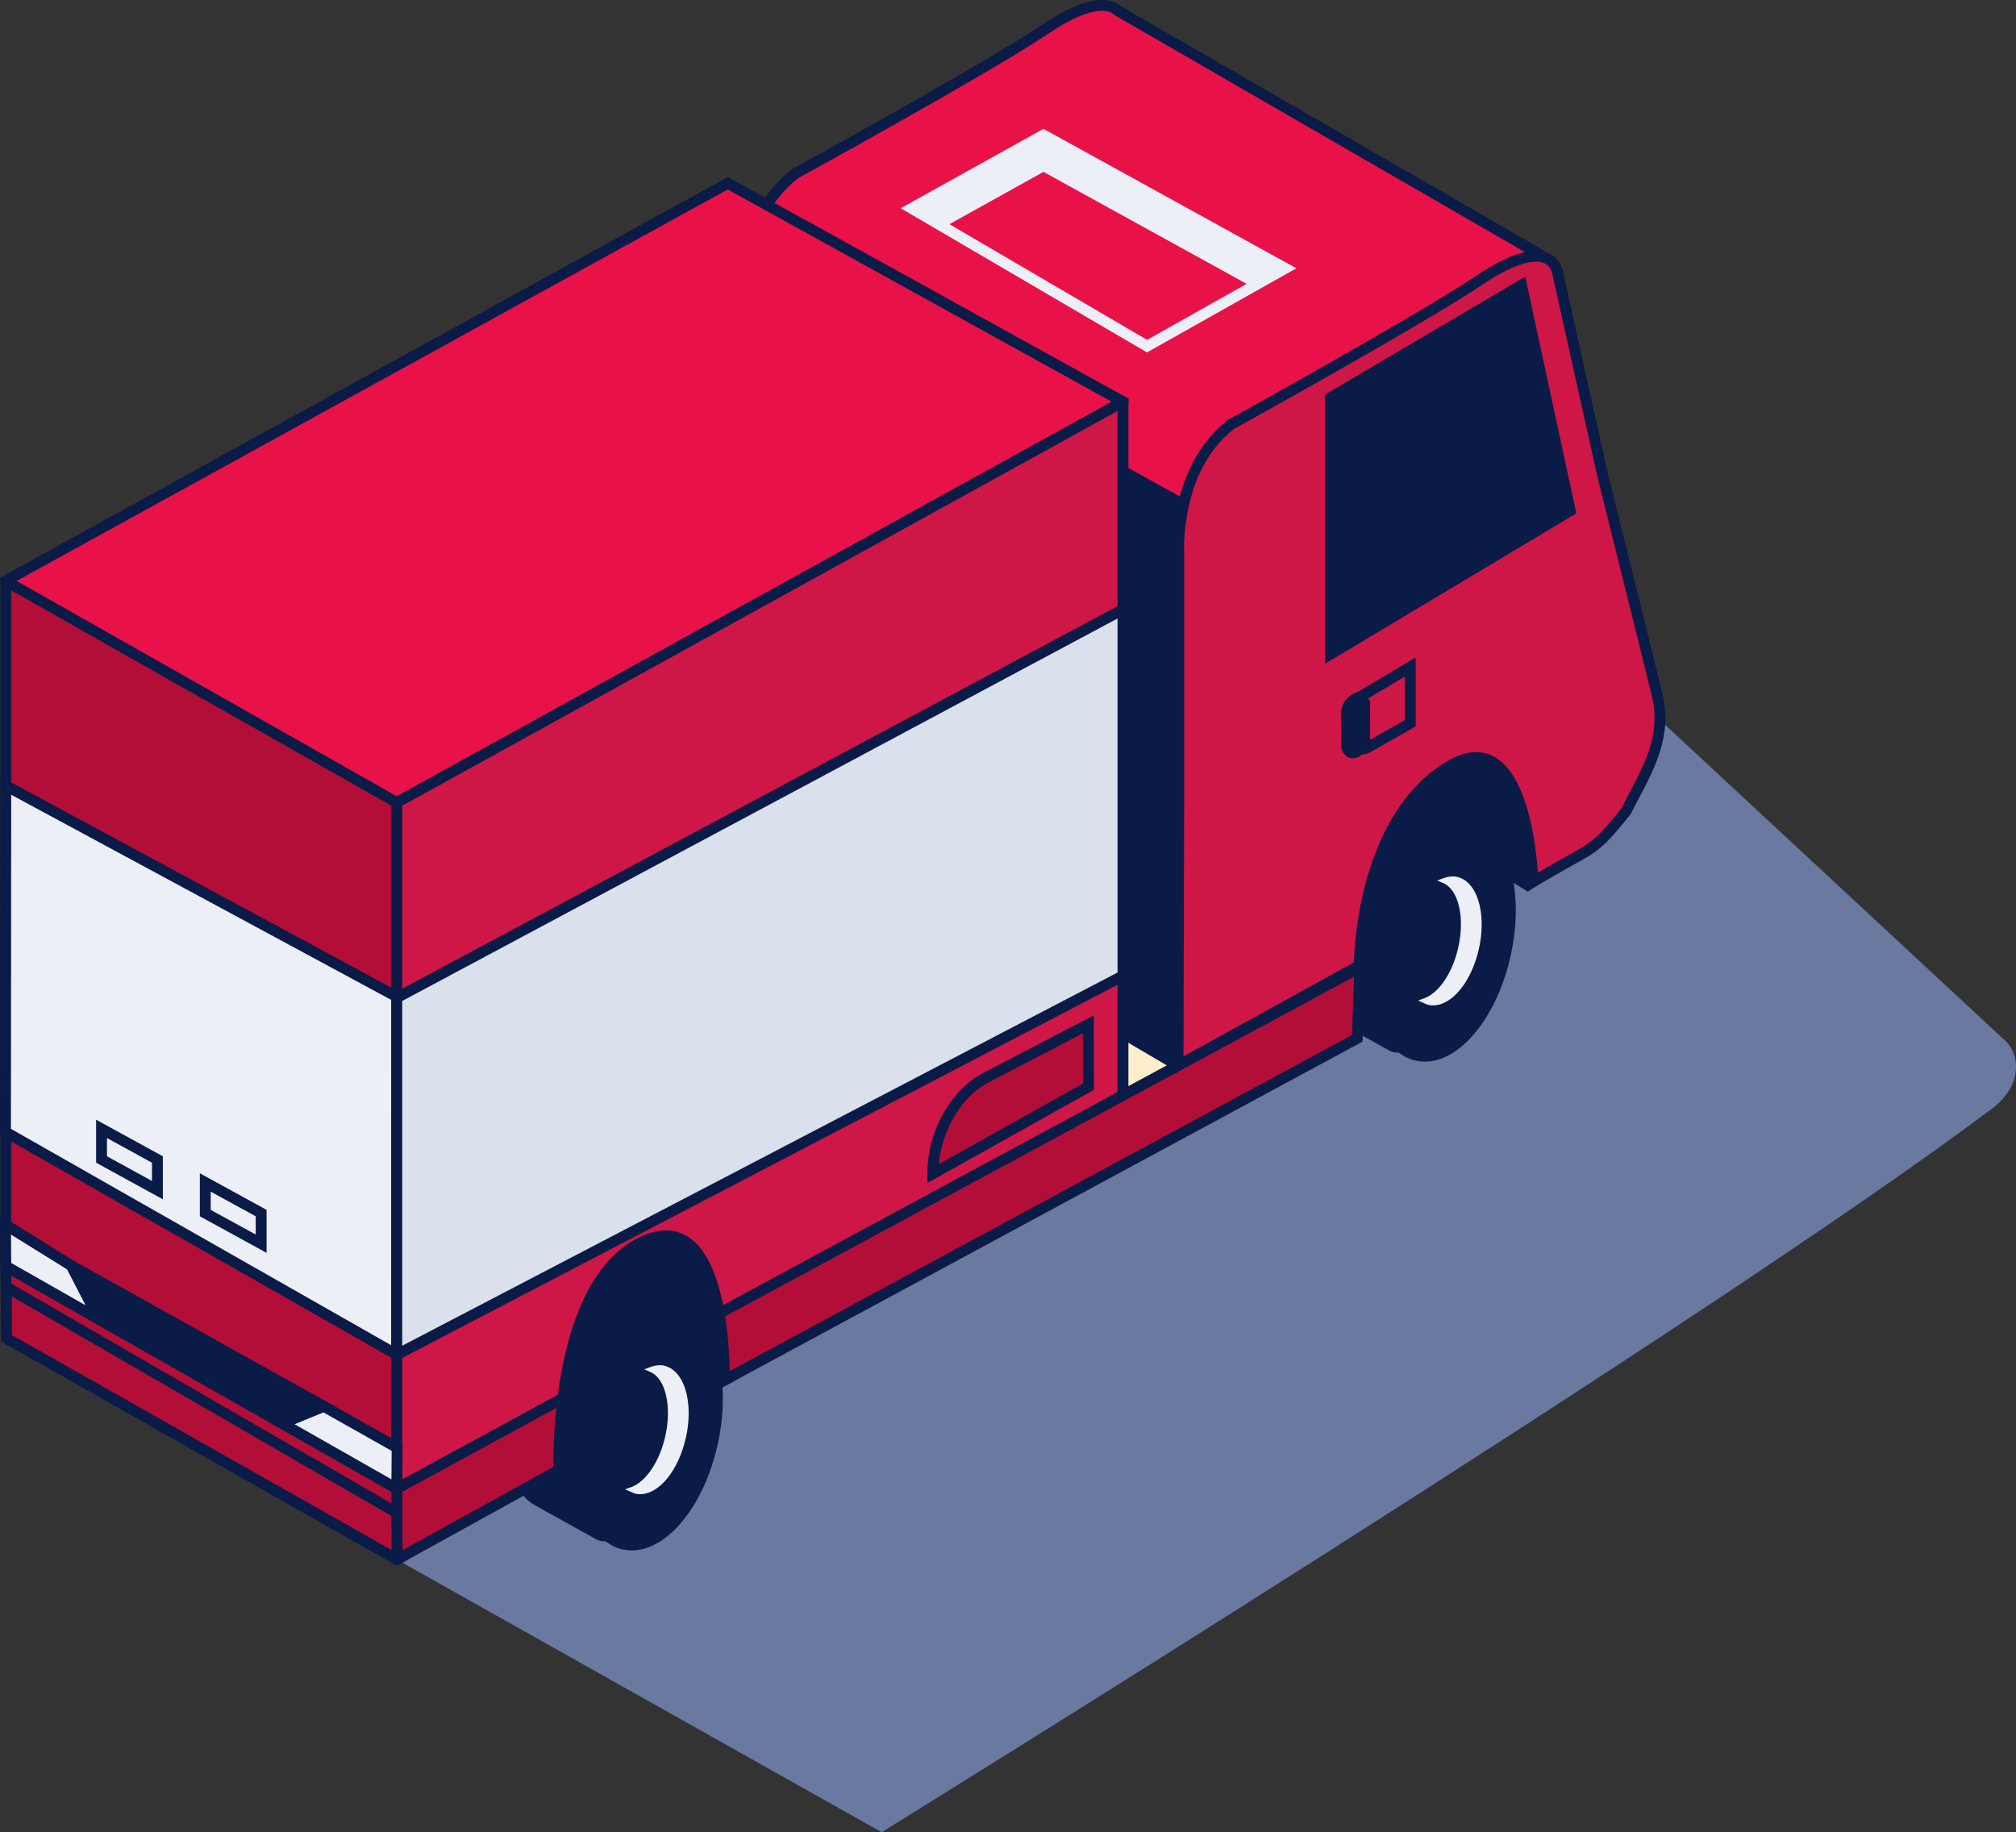
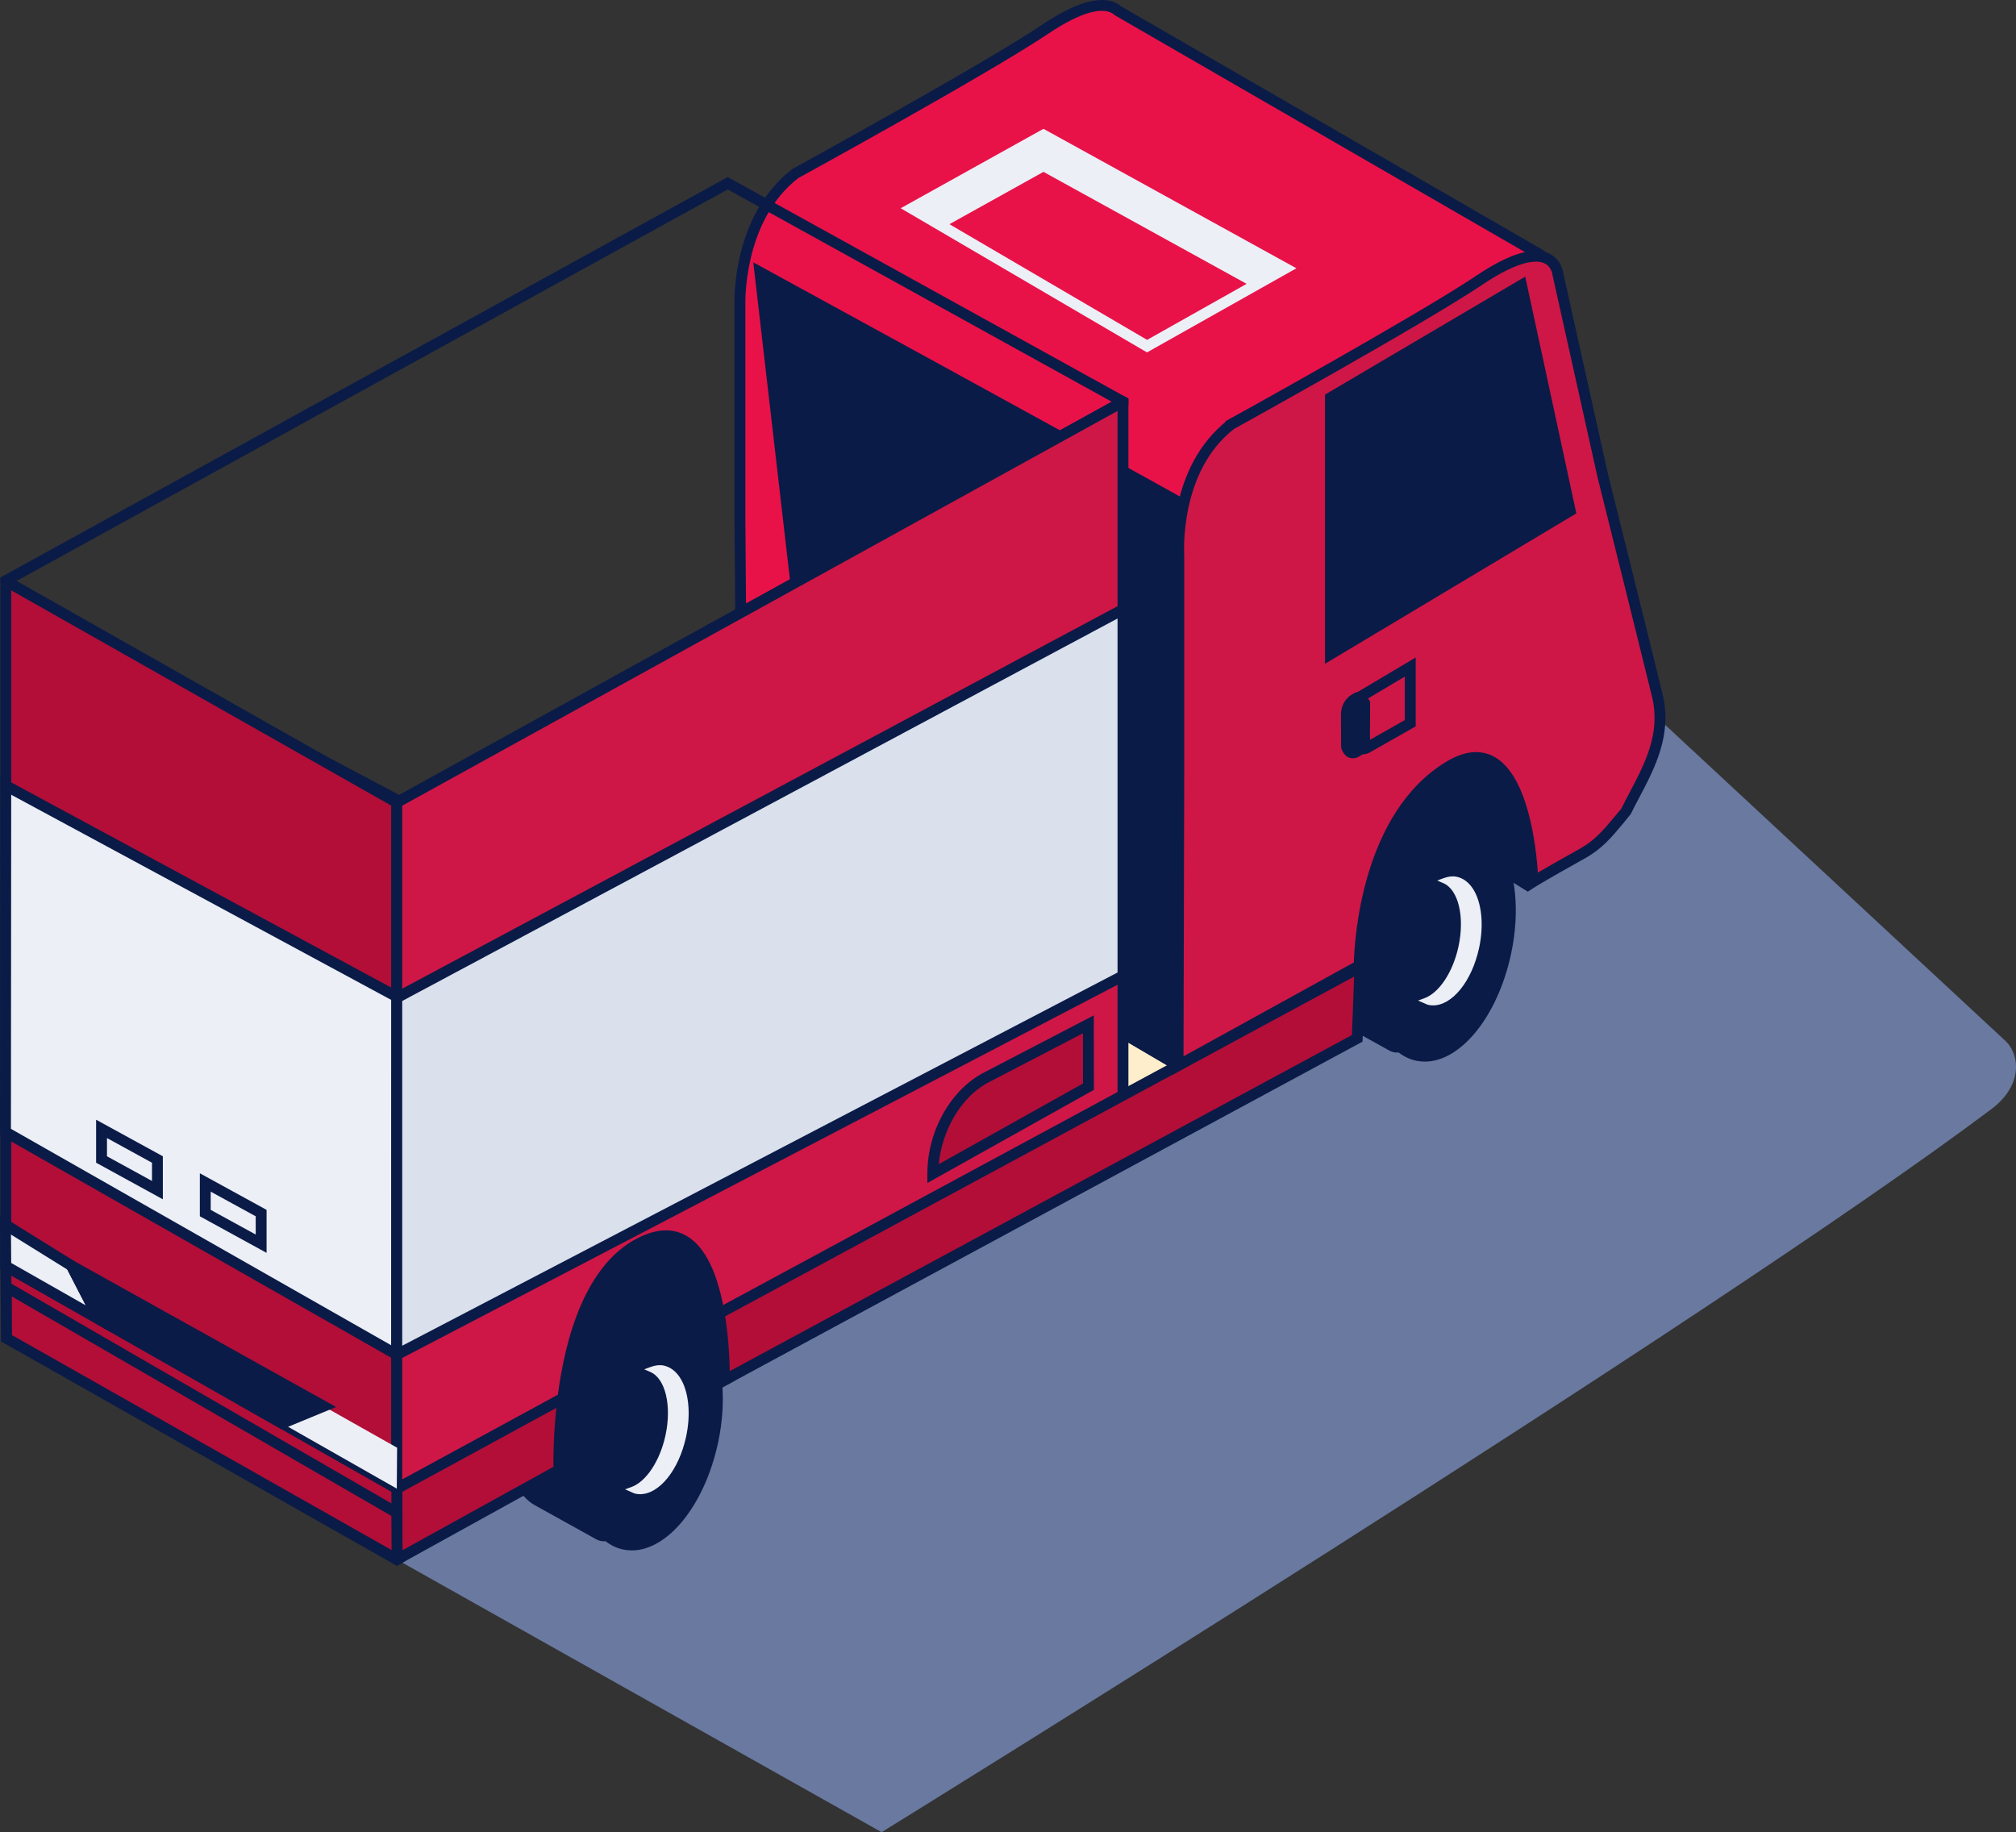
<svg xmlns="http://www.w3.org/2000/svg" version="1.1" id="Слой_1" x="0px" y="0px" width="185.584px" height="168.675px" viewBox="0 0 185.584 168.675" enable-background="new 0 0 185.584 168.675" xml:space="preserve">
  <rect x="0" y="0" width="185.584" height="168.675" fill="#333333" stroke="none" />
  <path fill="#6979A0" d="M37.057,143.873l44.1,24.803c0,0,76.266-47.107,102.167-66.573c2.979-2.239,2.573-5.083,1.292-6.271  c-1.608-1.491-31.304-29.076-31.304-29.076" />
  <g>
    <polygon fill="#FFEECC" points="125.189,89.052 88.636,68.242 0.605,116.245 36.527,137.047  " />
    <path fill="#16110D" d="M0.028,116.112L88.642,67.67l37.578,21.393l-89.7,48.558L0.028,116.112z M88.631,68.814L1.627,116.256   l34.908,20.218l87.625-47.433L88.631,68.814z" />
  </g>
  <g>
    <path fill="#0A1B47" d="M66.546,107.823L66.785,108c0.157,0.117,3.88,2.892,4.896,4.477c1.038,1.617-2.766,11.523-3.991,14.61   l-1.186,0.641l-18.603-11.276L66.546,107.823z" />
    <path fill="#0A1B47" d="M140.785,62c0.157,0.117,3.88,2.892,4.896,4.477c1.038,1.617-2.88,11.813-4.105,14.898l-0.94,0.709   l-18.733-11.632l18.644-8.629L140.785,62z" />
  </g>
  <g>
    <path fill="#0A1B47" d="M56.957,117.8l-0.601-0.325c-0.209-0.09-0.424-0.163-0.649-0.209c-3.203-0.645-7.296,3.555-8.571,9.382   c-1.181,5.392,0.136,10.265,2.34,11.489v0.002l6.656,3.692l7.026-20.208L56.957,117.8z" />
-     <path fill="#0A1B47" d="M54.882,141.709l-5.648-3.135c-2.61-1.45-3.746-6.736-2.586-12.033c1.296-5.923,5.572-10.481,9.159-9.766   c0.24,0.049,0.485,0.127,0.788,0.26l7.168,4.373l-6.781,19.5C56.682,141.769,55.679,142.152,54.882,141.709z M56.707,118.233   l-0.547-0.298c-0.199-0.085-0.38-0.144-0.552-0.179c-2.724-0.545-6.712,3.186-7.985,8.998c-1.141,5.217,0.162,9.872,2.096,10.948   l6.136,3.403l6.7-19.268L56.707,118.233z" />
+     <path fill="#0A1B47" d="M54.882,141.709l-5.648-3.135c-2.61-1.45-3.746-6.736-2.586-12.033c1.296-5.923,5.572-10.481,9.159-9.766   c0.24,0.049,0.485,0.127,0.788,0.26l7.168,4.373l-6.781,19.5C56.682,141.769,55.679,142.152,54.882,141.709z M56.707,118.233   c-0.199-0.085-0.38-0.144-0.552-0.179c-2.724-0.545-6.712,3.186-7.985,8.998c-1.141,5.217,0.162,9.872,2.096,10.948   l6.136,3.403l6.7-19.268L56.707,118.233z" />
  </g>
  <g>
    <path fill="#0A1B47" d="M65.599,132.785c-1.275,5.827-4.905,10.028-8.108,9.383c-3.202-0.646-4.765-5.892-3.489-11.719   s4.905-10.028,8.108-9.383C65.312,121.711,66.874,126.958,65.599,132.785z" />
    <path fill="#0A1B47" d="M57.392,142.658c-1.106-0.224-2.081-0.938-2.818-2.067c-1.526-2.338-1.933-6.265-1.061-10.248   c1.354-6.186,5.175-10.473,8.694-9.767c1.107,0.224,2.082,0.938,2.82,2.067c1.525,2.338,1.932,6.266,1.06,10.248   c-1.255,5.737-4.632,9.844-7.925,9.844C57.904,142.735,57.647,142.709,57.392,142.658z M54.489,130.555   c-0.816,3.731-0.464,7.367,0.921,9.488c0.596,0.913,1.329,1.463,2.179,1.634c2.887,0.575,6.327-3.54,7.521-8.999   c0.816-3.731,0.464-7.367-0.921-9.488c-0.596-0.913-1.329-1.463-2.179-1.634c-0.183-0.036-0.366-0.055-0.553-0.055   C58.702,121.501,55.609,125.442,54.489,130.555z" />
  </g>
  <path fill="#0A1B47" d="M56.203,130.883c0.753-3.441,2.926-5.82,4.934-5.413c0.655,0.132,1.229,0.55,1.66,1.209  c0.85,1.304,1.08,3.476,0.6,5.671c-0.697,3.184-2.605,5.458-4.481,5.458c-0.151,0-0.302-0.015-0.452-0.045  c-0.656-0.132-1.229-0.55-1.66-1.209C55.953,135.25,55.723,133.079,56.203,130.883z" />
  <g>
    <path fill="#ECEFF6" d="M61.038,125.96c-0.35-0.07-0.707-0.009-1.063,0.122c1.471,0.642,2.156,3.244,1.522,6.143   c-0.545,2.488-1.893,4.398-3.285,4.908c0.115,0.05,0.225,0.115,0.349,0.14c1.717,0.346,3.663-1.906,4.347-5.03   C63.593,129.12,62.755,126.306,61.038,125.96z" />
    <path fill="#ECEFF6" d="M58.512,137.518c-0.121-0.025-0.224-0.074-0.313-0.117l-0.657-0.289l0.586-0.214   c1.359-0.497,2.616-2.396,3.127-4.728c0.599-2.736,0.006-5.256-1.378-5.859l-0.573-0.25l0.587-0.214   c0.442-0.162,0.835-0.206,1.197-0.132c0.589,0.119,1.107,0.499,1.5,1.101c0.815,1.249,1.032,3.349,0.565,5.48   c-0.671,3.067-2.474,5.263-4.23,5.263C58.785,137.559,58.647,137.545,58.512,137.518z M60.614,126.186   c1.233,1.021,1.709,3.436,1.128,6.092c-0.471,2.15-1.565,3.968-2.83,4.781c0.004,0,0.008,0,0.012,0   c1.501,0,3.129-2.079,3.741-4.869c0.438-2.006,0.248-3.959-0.497-5.101c-0.322-0.493-0.719-0.791-1.18-0.884l0,0   c-0.08-0.016-0.164-0.024-0.251-0.024C60.697,126.181,60.656,126.183,60.614,126.186z" />
  </g>
  <path fill="#E81249" d="M141.697,24.361c0.397-0.167,0.433-0.716,0.06-0.932L102.936,1.007c-0.169-0.151-0.384-0.285-0.654-0.377  l-0.002-0.001v0c-1.02-0.348-2.836-0.104-6.064,2.064c-5.448,3.658-23.028,13.3-23.028,13.3c-5.396,4.159-5.071,12.098-5.071,12.098  v19.73l0.205,27.187l15.384-8.341l-4.496,14.258l29.24,17.17l6.388-34.225l-1.522-24.79l23.867-12.831L141.697,24.361z" />
  <path fill="#0A1B47" d="M78.611,81.155l4.244-13.459l-15.028,8.148l-0.212-28.023v-19.71c-0.014-0.335-0.27-8.246,5.331-12.557  c0.176-0.096,17.623-9.673,22.989-13.277c2.846-1.91,5.034-2.625,6.505-2.123l0.081,0.03c0.262,0.099,0.499,0.238,0.706,0.413  l38.779,22.398c0.338,0.195,0.533,0.559,0.508,0.949c-0.024,0.39-0.265,0.726-0.625,0.876l-4.472,1.868l-23.586,12.679l1.508,24.533  l-6.53,34.986L78.611,81.155z M112.796,38.791l24.192-13.002l4.516-1.889l0.003-0.037L102.686,1.44l-0.082-0.06  c-0.137-0.122-0.299-0.215-0.486-0.279c-0.797-0.272-2.421-0.144-5.623,2.006C91.09,6.737,73.603,16.335,73.492,16.389  c-5.121,3.948-4.881,11.605-4.877,11.702v19.727l0.199,26.355l15.738-8.534l-4.748,15.058l28.283,16.607l6.246-33.464  L112.796,38.791z" />
  <path fill="#0A1B47" d="M70.191,24.615c0.324,0.177,32.455,17.738,38.996,21.415l0.324,0.182l-0.081,0.363  c-0.556,2.498-0.415,4.545-0.414,4.565l0.001,19.769l-0.072,28.058l-5.77-3.389l-26.57-8.585l-7.262-62.841L70.191,24.615z" />
  <g>
    <path fill="#0A1B47" d="M129.957,72.8l-0.601-0.325c-0.209-0.09-0.424-0.164-0.649-0.209c-3.203-0.645-7.296,3.554-8.571,9.381   c-1.181,5.392,0.136,10.265,2.34,11.489v0.002l6.656,3.692l7.026-20.208L129.957,72.8z" />
    <path fill="#0A1B47" d="M127.9,96.72l-5.667-3.146c-2.61-1.45-3.746-6.736-2.586-12.033c1.296-5.923,5.572-10.481,9.159-9.766   c0.24,0.049,0.485,0.127,0.788,0.26l7.168,4.373l-6.788,19.52C129.679,96.778,128.688,97.157,127.9,96.72z M129.707,73.233   l-0.547-0.298c-0.199-0.085-0.38-0.144-0.552-0.179c-2.724-0.544-6.712,3.186-7.985,8.998c-1.141,5.217,0.162,9.872,2.096,10.948   l6.136,3.403l6.7-19.268L129.707,73.233z" />
  </g>
  <g>
    <path fill="#0A1B47" d="M138.599,87.785c-1.275,5.827-4.905,10.028-8.108,9.383c-3.202-0.646-4.765-5.892-3.489-11.719   s4.905-10.028,8.108-9.383C138.312,76.711,139.874,81.958,138.599,87.785z" />
    <path fill="#0A1B47" d="M130.392,97.658c-1.106-0.224-2.081-0.938-2.818-2.067c-1.526-2.338-1.933-6.265-1.061-10.248   c1.354-6.186,5.175-10.473,8.694-9.767c1.107,0.224,2.082,0.938,2.82,2.067c1.525,2.338,1.932,6.266,1.06,10.248   c-1.255,5.737-4.632,9.844-7.925,9.844C130.904,97.735,130.647,97.709,130.392,97.658z M127.489,85.555   c-0.816,3.731-0.464,7.367,0.921,9.488c0.596,0.913,1.329,1.463,2.179,1.634c2.887,0.575,6.327-3.54,7.521-8.999   c0.816-3.731,0.464-7.367-0.921-9.488c-0.596-0.913-1.329-1.463-2.179-1.634c-0.183-0.036-0.366-0.055-0.553-0.055   C131.702,76.501,128.609,80.442,127.489,85.555z" />
  </g>
  <path fill="#0A1B47" d="M129.203,85.883c0.753-3.441,2.926-5.82,4.934-5.413c0.655,0.132,1.229,0.55,1.66,1.209  c0.85,1.304,1.08,3.476,0.6,5.671c-0.697,3.184-2.605,5.458-4.481,5.458c-0.151,0-0.302-0.015-0.452-0.045  c-0.656-0.132-1.229-0.55-1.66-1.209C128.953,90.25,128.723,88.079,129.203,85.883z" />
  <g>
    <path fill="#ECEFF6" d="M134.038,80.96c-0.35-0.07-0.707-0.009-1.063,0.122c1.471,0.642,2.156,3.244,1.522,6.143   c-0.545,2.488-1.893,4.398-3.285,4.908c0.115,0.05,0.225,0.115,0.349,0.14c1.717,0.346,3.663-1.906,4.347-5.03   C136.593,84.12,135.755,81.306,134.038,80.96z" />
    <path fill="#ECEFF6" d="M131.512,92.518c-0.121-0.025-0.224-0.074-0.313-0.117l-0.657-0.289l0.586-0.214   c1.359-0.497,2.616-2.396,3.127-4.728c0.599-2.736,0.006-5.256-1.378-5.859l-0.573-0.25l0.587-0.214   c0.442-0.162,0.835-0.206,1.197-0.132c0.589,0.119,1.107,0.499,1.5,1.101c0.815,1.249,1.032,3.349,0.565,5.48   c-0.671,3.067-2.474,5.263-4.23,5.263C131.785,92.559,131.647,92.545,131.512,92.518z M133.614,81.186   c1.233,1.021,1.709,3.436,1.128,6.092c-0.471,2.15-1.565,3.968-2.83,4.781c0.004,0,0.008,0,0.012,0   c1.501,0,3.129-2.079,3.741-4.869c0.438-2.006,0.248-3.959-0.497-5.101c-0.322-0.493-0.719-0.791-1.18-0.884l0,0   c-0.08-0.016-0.164-0.024-0.251-0.024C133.697,81.181,133.656,81.183,133.614,81.186z" />
  </g>
  <polygon fill="#B20E38" points="0.532,53.192 0.532,116.564 36.527,137.047 36.527,73.627 " />
  <path fill="#0A1B47" d="M0.032,116.854V53.782l36.741,19.41l0.254,0.145v64.57L0.032,116.854z M1.032,54.051v62.223l34.995,19.914  v-62.27L1.032,54.051z" />
  <polygon fill="#ECEFF6" points="36.555,91.777 0.532,72.329 0.505,104.212 36.527,124.715 " />
  <path fill="#0A1B47" d="M0.006,104.502l0.027-33.012l37.021,19.988l-0.028,34.096L0.006,104.502z M1.031,73.167l-0.025,30.756  l35.021,19.934l0.027-31.781L1.031,73.167z" />
-   <polygon fill="#E81249" points="103.376,36.984 36.527,73.879 0.505,53.476 66.987,16.871 " />
  <path fill="#0A1B47" d="M0.032,53.782L0.023,53.17L66.988,16.3l36.888,20.389v0.591L36.523,74.452L0.032,53.782z M66.988,17.441  L1.531,53.482L36.53,73.307l65.812-36.323L66.988,17.441z" />
  <path fill="#CE1746" d="M36.527,73.879v63.168l15.283-8.255c0.642-5.19,2.396-11.962,7.135-14.372  c4.709-2.395,6.555,2.293,7.277,6.624l37.153-19.935V36.984L36.527,73.879z" />
  <path fill="#0A1B47" d="M36.027,73.584l67.349-37.171l0.5,0.276v0.591v64.129l-38.032,20.406l-0.114-0.688  c-0.591-3.544-1.691-5.814-3.183-6.566c-0.925-0.469-2.061-0.363-3.374,0.305c-4.528,2.305-6.233,8.879-6.866,13.988l-0.031,0.256  l-16.248,8.775V73.584z M58.719,113.975c1.616-0.822,3.055-0.924,4.279-0.307c1.704,0.859,2.912,3.082,3.595,6.609l36.283-19.468  V37.832L37.027,74.174v62.035l14.319-7.734C52.035,123.163,53.877,116.438,58.719,113.975z" />
  <path fill="#B20E38" d="M51.82,128.714l-15.293,8.333l0.027,6.516l14.902-8.234C51.457,135.329,51.356,132.412,51.82,128.714z" />
  <path fill="#0A1B47" d="M36.026,143.865v-7.114l16.411-8.942l-0.121,0.968c-0.453,3.611-0.36,6.507-0.359,6.535l0.01,0.307  l-15.439,8.531L36.026,143.865z M51.214,129.614l-14.187,7.73l0.023,5.373l13.899-7.68C50.939,134.28,50.941,132.213,51.214,129.614  z" />
  <path fill="#B20E38" d="M66.2,120.915c0.542,3.15,0.482,6.149,0.482,6.149l58.259-31.471l0.248-6.541L66.2,120.915z" />
  <path fill="#0A1B47" d="M66.182,127.054c0.002-0.03,0.053-2.992-0.475-6.055l-0.06-0.354l60.076-32.45l-0.294,7.701l-59.264,32.014  L66.182,127.054z M124.656,89.909l-57.904,31.277c0.327,2.054,0.409,3.979,0.428,5.041l57.272-30.938L124.656,89.909z" />
  <polygon fill="#DAE1ED" points="36.527,91.853 103.376,56.105 103.376,89.834 36.527,124.715 " />
  <path fill="#0A1B47" d="M36.027,91.553l67.849-36.282v34.866L36.027,125.54V91.553z M102.876,56.94L37.027,92.153v31.737  l65.849-34.358V56.94z" />
  <polygon fill="#B20E38" points="0.532,116.564 0.605,123.206 36.555,143.563 36.527,137.047 " />
  <path fill="#0A1B47" d="M0.36,123.641l-0.251-0.143l-0.087-7.8l37.004,21.058l0.03,7.116L0.36,123.641z M1.042,117.429l0.062,5.483  l34.947,19.79l-0.023-5.364L1.042,117.429z" />
  <polygon fill="#0A1B47" points="122.476,60.402 122.476,36.778 140.062,26.413 144.547,47.183 " />
  <polygon fill="#ECEFF6" points="0.532,116.564 0.505,112.756 6.574,116.526 9.11,121.446 " />
  <path fill="#0A1B47" d="M0.034,116.856L0,111.853l6.956,4.321l3.37,6.539L0.034,116.856z M1.012,113.659l0.019,2.613l6.864,3.906  l-1.7-3.3L1.012,113.659z" />
  <polygon fill="#ECEFF6" points="25.973,131.042 29.794,129.465 36.555,133.28 36.527,137.047 " />
-   <path fill="#0A1B47" d="M24.836,130.969l4.992-2.059l7.229,4.078l-0.035,4.915L24.836,130.969z M29.76,130.02l-2.65,1.093  l8.924,5.078l0.02-2.62L29.76,130.02z" />
  <polygon fill="#ECEFF6" points="9.348,106.747 9.348,103.928 14.489,106.747 14.489,109.565 " />
  <path fill="#0A1B47" d="M8.848,107.042v-3.958l6.143,3.366v3.959L8.848,107.042z M9.848,104.772v1.679l4.143,2.271v-1.678  L9.848,104.772z" />
  <polygon fill="#ECEFF6" points="18.896,111.68 18.896,108.861 24.039,111.68 24.039,114.499 " />
  <path fill="#0A1B47" d="M18.397,111.975v-3.959l6.143,3.367v3.959L18.397,111.975z M19.397,109.706v1.678l4.143,2.271v-1.679  L19.397,109.706z" />
  <polygon fill="#B20E38" points="0.579,118.483 36.527,139.27 36.555,143.563 0.605,123.206 " />
  <path fill="#0A1B47" d="M0.108,123.499l-0.034-5.885l36.951,21.366l0.031,4.893l-0.529,0.276L0.108,123.499z M1.084,119.353  l0.021,3.56l34.944,19.789l-0.02-3.143L1.084,119.353z" />
  <polygon fill="#0A1B47" points="6.574,116.526 29.794,129.465 25.973,131.042 9.11,121.446 " />
  <path fill="#0A1B47" d="M8.734,121.807l-3.362-6.523l25.57,14.248l-5.005,2.064L8.734,121.807z M7.777,117.769l1.709,3.315  l16.521,9.401l2.637-1.089L7.777,117.769z" />
  <path fill="#B20E38" d="M85.868,108.058L85.868,108.058l14.33-8.015l-0.005-5.742l-9.231,4.803  C87.752,100.682,85.868,104.598,85.868,108.058z" />
  <path fill="#0A1B47" d="M85.368,108.058c0-3.98,2.21-7.847,5.363-9.397l9.961-5.184l0.006,6.859l-15.33,8.574V108.058z   M99.693,95.124l-8.511,4.429c-2.864,1.409-4.491,4.745-4.771,7.629l13.285-7.431L99.693,95.124z" />
  <path fill="#CE1746" d="M136.205,25.78c-5.448,3.658-22.892,13.3-22.892,13.3c-5.395,4.159-4.795,12.097-4.795,12.097v19.731  l-0.07,27.187l16.678-9.192c0,0,0.046-13.375,8.263-18.344c7.326-4.431,7.723,10.632,7.723,10.632s0.916-0.581,4.557-2.612  c1.736-0.969,2.604-2.207,4-3.854c1.547-3.154,3.919-6.482,2.896-10.694c-0.865-3.567-5.018-20.216-5.018-20.216l-4.133-18.572  C143.414,25.241,143.058,21.179,136.205,25.78z M122.476,36.614l17.586-10.364l4.485,20.77l-22.071,13.21V36.614z" />
  <path fill="#0A1B47" d="M108.019,70.908l0.001-19.693c-0.025-0.335-0.556-8.256,5.053-12.573  c0.174-0.096,17.485-9.673,22.854-13.277c3.013-2.022,5.262-2.702,6.686-2.023c1.07,0.512,1.266,1.588,1.297,1.815l4.125,18.536  c0,0,4.151,16.651,5.018,20.22c0.903,3.723-0.72,6.8-2.152,9.516c-0.27,0.512-0.536,1.016-0.781,1.516l-0.648,0.799  c-1.114,1.341-1.994,2.4-3.558,3.272c-3.571,1.993-4.522,2.593-4.531,2.599l-0.744,0.471l-0.024-0.881  c-0.063-2.461-0.828-9.173-3.547-10.659c-0.95-0.518-2.066-0.374-3.416,0.441c-7.879,4.765-8.021,17.788-8.022,17.919l-0.001,0.293  l-17.679,9.745L108.019,70.908z M133.131,70.13c1.657-1.003,3.143-1.159,4.414-0.463c3.145,1.719,3.865,8.297,4.024,10.667  c0.656-0.386,1.837-1.065,3.854-2.191c1.401-0.782,2.188-1.729,3.276-3.039l0.546-0.653c0.242-0.491,0.503-0.986,0.768-1.488  c1.416-2.684,2.879-5.458,2.065-8.814c-0.866-3.566-5.017-20.213-5.02-20.226l-4.134-18.572l-0.009-0.061  c-0.004-0.03-0.086-0.741-0.747-1.05c-0.611-0.285-2.162-0.41-5.687,1.956c-5.403,3.628-22.753,13.226-22.864,13.281  c-5.112,3.942-4.608,11.587-4.601,11.702V70.91l-0.068,26.338l15.682-8.644C124.688,86.536,125.355,74.833,133.131,70.13z   M121.976,36.328l18.429-10.861l4.707,21.796l-23.136,13.847V36.328z M139.719,27.032l-16.743,9.868v22.448l21.007-12.574  L139.719,27.032z" />
  <g>
    <path fill="#0A1B47" d="M124.18,68.174v-3.992l6.143-3.652v6.342l-4.245,2.408C125.23,69.76,124.18,69.148,124.18,68.174z    M129.322,62.288l-4.143,2.463v3.888l4.143-2.349V62.288z" />
  </g>
  <g>
    <path fill="#0A1B47" d="M124.973,64.228c0,0-1.027,0.347-1.027,1.581c0,1.233,0,2.887,0,2.887s0.206,0.989,1.027,0.46   c0.821-0.528,0.638-1.292,0.638-1.292l0.018-3.112C125.628,64.751,125.267,64.073,124.973,64.228z" />
    <path fill="#0A1B47" d="M124.159,69.736c-0.54-0.226-0.688-0.867-0.703-0.94l-0.011-2.989c0-1.441,1.101-1.95,1.328-2.04   c0.443-0.209,0.938,0.075,1.296,0.748l0.06,0.112l-0.018,3.188c0.075,0.432-0.03,1.222-0.868,1.76   c-0.274,0.176-0.514,0.235-0.712,0.235C124.383,69.811,124.258,69.777,124.159,69.736z M125.026,64.751   c-0.199,0.11-0.581,0.406-0.581,1.056v2.823c0.022,0.068,0.067,0.163,0.086,0.18l0,0c0.001,0,0.055-0.001,0.171-0.076   c0.479-0.309,0.435-0.691,0.423-0.754l-0.015-0.059l0.017-3.034C125.094,64.837,125.059,64.789,125.026,64.751z" />
  </g>
  <polygon fill="#E81249" points="116.587,26.25 105.588,32.443 84.862,20.312 97.471,13.861 " />
  <path fill="#ECEFF6" d="M82.913,19.171l3.472,2.032l0,0l19.203,11.24l13.754-7.745L96.057,11.86L82.913,19.171z M87.4,20.639  l8.658-4.817l18.7,10.309l-9.161,5.159L87.4,20.639z" />
</svg>